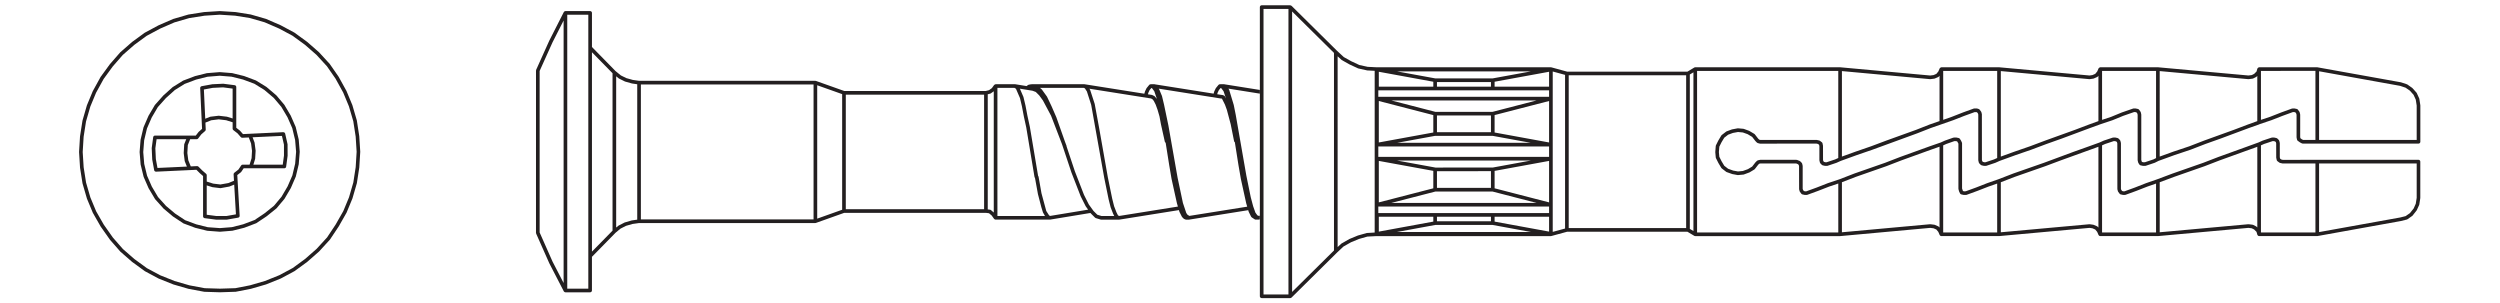
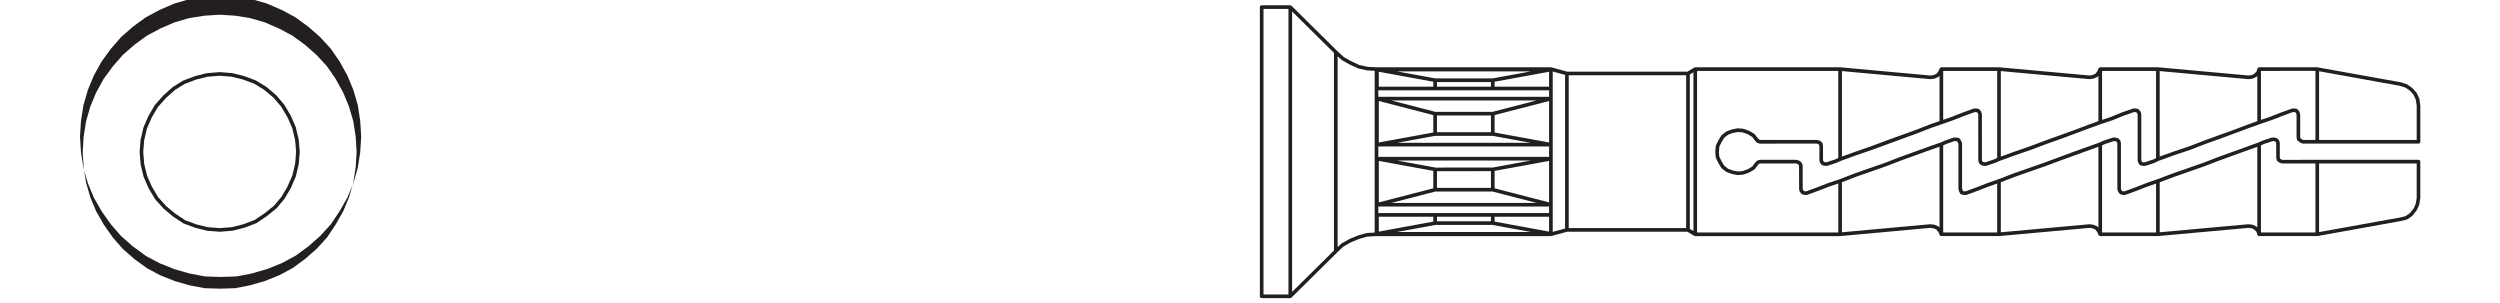
<svg xmlns="http://www.w3.org/2000/svg" xmlns:ns1="http://sodipodi.sourceforge.net/DTD/sodipodi-0.dtd" xmlns:ns2="http://www.inkscape.org/namespaces/inkscape" version="1.1" id="svg2" width="457.32" height="55.484" viewBox="0 0 457.32 55.484" ns1:docname="b767d3d1bfc4c171909a32da1d6ba1d9f5a84328_fx_l_product_drawing.ai">
  <defs id="defs6">
    <clipPath clipPathUnits="userSpaceOnUse" id="clipPath20">
      <path d="M 0,41.613 H 342.99 V 0 H 0 Z" id="path18" />
    </clipPath>
  </defs>
  <ns1:namedview id="namedview4" pagecolor="#ffffff" bordercolor="#000000" borderopacity="0.25" ns2:showpageshadow="2" ns2:pageopacity="0.0" ns2:pagecheckerboard="0" ns2:deskcolor="#d1d1d1" />
  <g id="g8" ns2:groupmode="layer" ns2:label="b767d3d1bfc4c171909a32da1d6ba1d9f5a84328_fx_l_product_drawing" transform="matrix(1.333,0,0,-1.333,0,55.484)">
    <g id="g10" transform="translate(48.811,18.686)">
-       <path d="m 0,0 -0.323,-2.096 -0.591,-2.036 -0.784,-1.897 -1.055,-1.85 -1.172,-1.764 -1.443,-1.576 -1.577,-1.382 -1.701,-1.244 -1.835,-0.984 -1.97,-0.791 -2.04,-0.593 -2.021,-0.395 -2.121,-0.067 -2.082,0.064 -2.102,0.394 -2.038,0.59 -1.968,0.787 -1.833,0.98 -1.711,1.249 -1.572,1.371 -1.378,1.574 -1.25,1.774 -1.05,1.835 -0.791,1.901 -0.59,2.03 -0.332,2.105 -0.132,2.096 0.129,2.103 0.328,2.096 0.588,2.037 0.788,1.9 1.046,1.902 1.25,1.712 1.371,1.572 1.579,1.381 1.699,1.243 1.844,0.989 1.963,0.854 2.03,0.591 2.102,0.329 2.097,0.136 2.104,-0.134 2.031,-0.323 2.031,-0.588 1.975,-0.856 1.832,-0.98 1.713,-1.248 1.574,-1.375 1.441,-1.569 1.183,-1.707 1.052,-1.905 0.788,-1.899 0.594,-2.03 0.327,-2.105 0.133,-2.094 z m 0.157,6.413 -0.61,2.088 -0.81,1.951 -1.077,1.951 -1.217,1.755 -1.483,1.616 -1.611,1.409 -1.76,1.28 -1.879,1.006 -2.023,0.877 -2.091,0.603 -2.085,0.333 -2.16,0.135 -2.151,-0.137 -2.156,-0.338 -2.091,-0.608 -2.012,-0.875 -1.892,-1.015 -1.745,-1.274 -1.62,-1.42 -1.408,-1.612 -1.28,-1.755 -1.076,-1.955 -0.809,-1.952 -0.604,-2.093 -0.337,-2.151 -0.132,-2.156 0.134,-2.15 0.341,-2.158 0.606,-2.088 0.813,-1.955 1.076,-1.883 1.279,-1.815 1.418,-1.62 1.613,-1.409 1.757,-1.28 1.888,-1.01 2.016,-0.807 2.084,-0.603 2.164,-0.404 2.128,-0.067 h 0.008 0.008 l 2.168,0.071 2.083,0.406 2.084,0.604 2.019,0.812 1.89,1.015 1.748,1.277 1.613,1.415 1.487,1.626 1.206,1.808 1.078,1.893 0.807,1.951 0.607,2.095 0.332,2.149 0.133,2.159 -0.136,2.148 z" style="fill:#231f20;fill-opacity:1;fill-rule:nonzero;stroke:none" id="path12" />
+       <path d="m 0,0 -0.323,-2.096 -0.591,-2.036 -0.784,-1.897 -1.055,-1.85 -1.172,-1.764 -1.443,-1.576 -1.577,-1.382 -1.701,-1.244 -1.835,-0.984 -1.97,-0.791 -2.04,-0.593 -2.021,-0.395 -2.121,-0.067 -2.082,0.064 -2.102,0.394 -2.038,0.59 -1.968,0.787 -1.833,0.98 -1.711,1.249 -1.572,1.371 -1.378,1.574 -1.25,1.774 -1.05,1.835 -0.791,1.901 -0.59,2.03 -0.332,2.105 -0.132,2.096 0.129,2.103 0.328,2.096 0.588,2.037 0.788,1.9 1.046,1.902 1.25,1.712 1.371,1.572 1.579,1.381 1.699,1.243 1.844,0.989 1.963,0.854 2.03,0.591 2.102,0.329 2.097,0.136 2.104,-0.134 2.031,-0.323 2.031,-0.588 1.975,-0.856 1.832,-0.98 1.713,-1.248 1.574,-1.375 1.441,-1.569 1.183,-1.707 1.052,-1.905 0.788,-1.899 0.594,-2.03 0.327,-2.105 0.133,-2.094 m 0.157,6.413 -0.61,2.088 -0.81,1.951 -1.077,1.951 -1.217,1.755 -1.483,1.616 -1.611,1.409 -1.76,1.28 -1.879,1.006 -2.023,0.877 -2.091,0.603 -2.085,0.333 -2.16,0.135 -2.151,-0.137 -2.156,-0.338 -2.091,-0.608 -2.012,-0.875 -1.892,-1.015 -1.745,-1.274 -1.62,-1.42 -1.408,-1.612 -1.28,-1.755 -1.076,-1.955 -0.809,-1.952 -0.604,-2.093 -0.337,-2.151 -0.132,-2.156 0.134,-2.15 0.341,-2.158 0.606,-2.088 0.813,-1.955 1.076,-1.883 1.279,-1.815 1.418,-1.62 1.613,-1.409 1.757,-1.28 1.888,-1.01 2.016,-0.807 2.084,-0.603 2.164,-0.404 2.128,-0.067 h 0.008 0.008 l 2.168,0.071 2.083,0.406 2.084,0.604 2.019,0.812 1.89,1.015 1.748,1.277 1.613,1.415 1.487,1.626 1.206,1.808 1.078,1.893 0.807,1.951 0.607,2.095 0.332,2.149 0.133,2.159 -0.136,2.148 z" style="fill:#231f20;fill-opacity:1;fill-rule:nonzero;stroke:none" id="path12" />
    </g>
    <g id="g14">
      <g id="g16" clip-path="url(#clipPath20)">
        <g id="g22" transform="translate(40.505,19.17)">
          <path d="m 0,0 -0.383,-1.618 -0.653,-1.502 -0.838,-1.43 -1.03,-1.229 -1.311,-1.051 -1.346,-0.905 -1.569,-0.591 -1.555,-0.393 -1.643,-0.13 -1.667,0.123 -1.566,0.392 -1.545,0.572 -1.375,0.915 -1.237,1.039 -1.101,1.223 -0.852,1.438 -0.651,1.487 -0.393,1.62 -0.133,1.625 0.127,1.621 0.385,1.621 0.65,1.502 0.836,1.424 1.11,1.242 1.227,1.104 1.354,0.843 1.568,0.591 1.553,0.39 1.688,0.137 1.623,-0.13 1.568,-0.389 1.553,-0.577 1.366,-0.842 1.3,-1.101 1.041,-1.229 0.849,-1.437 0.652,-1.487 0.391,-1.625 0.135,-1.618 z m 0.075,5.027 -0.68,1.557 -0.887,1.498 -1.094,1.291 -1.359,1.153 -1.44,0.886 -1.624,0.607 -1.635,0.402 -1.702,0.136 -1.769,-0.143 -1.621,-0.404 -1.639,-0.62 -1.433,-0.891 -1.282,-1.15 -1.159,-1.302 -0.88,-1.491 -0.678,-1.57 -0.405,-1.701 -0.133,-1.698 0.139,-1.704 0.413,-1.7 0.679,-1.557 0.895,-1.504 1.155,-1.287 1.285,-1.08 1.448,-0.958 1.623,-0.606 1.635,-0.406 1.728,-0.132 c 0.006,-0.001 0.013,-0.001 0.019,-0.001 0.006,0 0.013,0 0.02,0.001 l 1.703,0.139 1.623,0.407 1.647,0.625 1.414,0.945 1.363,1.097 1.089,1.297 0.876,1.491 0.681,1.57 0.403,1.697 0.135,1.706 -0.141,1.696 z" style="fill:#231f20;fill-opacity:1;fill-rule:nonzero;stroke:none" id="path24" />
        </g>
        <g id="g26" transform="translate(38.802,19.03)">
-           <path d="M 0,0 H -4.031 L -3.788,0.798 -3.721,1.909 -3.867,3.026 -4.14,3.755 -0.111,3.944 0.166,2.739 0.168,1.247 Z M -5.498,0 C -5.581,0 -5.66,-0.042 -5.706,-0.111 l -0.378,-0.564 -0.565,-0.44 c -0.065,-0.051 -0.101,-0.13 -0.096,-0.212 l 0.052,-0.886 -0.777,-0.316 -1.092,-0.193 -0.982,0.118 -0.888,0.279 v 0.881 c 0,0.072 -0.031,0.141 -0.086,0.188 l -0.52,0.45 -0.531,0.533 c -0.049,0.049 -0.113,0.067 -0.188,0.073 l -0.867,-0.041 -0.342,0.852 -0.126,0.986 0.064,1.089 0.321,0.802 h 0.896 c 0.078,0 0.15,0.036 0.198,0.098 l 0.43,0.563 0.531,0.467 c 0.057,0.05 0.088,0.122 0.084,0.198 l -0.044,0.957 0.789,0.317 1.037,0.129 1.02,-0.123 0.888,-0.28 V 4.935 c 0,-0.078 0.036,-0.15 0.097,-0.198 l 0.564,-0.433 0.465,-0.532 c 0.05,-0.056 0.123,-0.085 0.2,-0.084 l 0.89,0.041 0.314,-0.82 0.13,-1.015 L -4.276,0.888 -4.552,0 Z m -2.216,-7.047 -1.409,-0.002 -1.31,0.172 v 4.027 l 0.783,-0.242 1.064,-0.133 c 0.01,-10e-4 0.021,-0.002 0.031,-0.002 0.015,0 0.029,10e-4 0.043,0.004 l 1.178,0.214 0.671,0.269 0.238,-4.081 z m -9.7,7.807 -0.069,1.483 0.17,1.244 h 4.067 l -0.262,-0.654 c -0.01,-0.025 -0.016,-0.053 -0.018,-0.078 l -0.065,-1.175 0.132,-1.063 c 0.002,-0.021 0.008,-0.042 0.016,-0.062 l 0.289,-0.722 -4.037,-0.188 z m 7.806,9.776 1.418,0.068 1.311,-0.17 V 6.336 L -7.662,6.579 -8.786,6.712 -9.917,6.579 C -9.939,6.577 -9.96,6.57 -9.98,6.562 l -0.658,-0.263 -0.185,4.013 z M 0.33,4.26 C 0.304,4.378 0.202,4.44 0.075,4.455 L -4.553,4.235 C -4.565,4.232 -4.576,4.241 -4.588,4.236 -4.589,4.235 -4.59,4.233 -4.591,4.233 L -5.457,4.192 -5.876,4.666 -6.378,5.057 v 5.597 c 0,0.126 -0.093,0.232 -0.218,0.248 l -1.572,0.201 -1.496,-0.07 -1.462,-0.267 c -0.123,-0.022 -0.21,-0.133 -0.205,-0.258 l 0.258,-5.598 -0.474,-0.421 -0.388,-0.502 h -5.597 c -0.125,0 -0.231,-0.092 -0.248,-0.216 l -0.202,-1.505 0.071,-1.563 0.267,-1.465 c 0.022,-0.122 0.13,-0.201 0.258,-0.204 l 5.54,0.26 0.466,-0.466 0.446,-0.39 v -5.536 c 0,-0.125 0.093,-0.23 0.217,-0.248 l 1.56,-0.202 h 1.464 c 0.015,0 0.029,0.001 0.043,0.004 l 1.53,0.268 c 0.125,0.021 0.214,0.133 0.207,0.26 l -0.325,5.585 0.493,0.385 c 0.021,0.017 0.04,0.035 0.055,0.059 l 0.326,0.487 h 5.582 c 0.125,0 0.231,0.093 0.248,0.217 L 0.667,1.214 0.661,2.795 Z" style="fill:#231f20;fill-opacity:1;fill-rule:nonzero;stroke:none" id="path28" />
-         </g>
+           </g>
        <g id="g30" transform="translate(314.875,26.74)">
          <path d="M 0,0 H -0.269 C -0.285,0 -0.294,-0.015 -0.31,-0.018 -0.325,-0.021 -0.339,-0.01 -0.354,-0.016 L -1.823,-0.548 -3.339,-1.143 -4.604,-1.564 V 5.152 L 2.872,5.157 V -4.321 H 1.185 L 1.009,-4.232 0.816,-4.09 0.781,-3.942 v 3.095 c 0,0.013 -0.01,0.02 -0.013,0.031 -0.001,0.01 0.008,0.021 0.005,0.032 l -0.069,0.268 c -0.009,0.033 -0.022,0.063 -0.043,0.089 l -0.199,0.264 c -0.034,0.046 -0.084,0.079 -0.14,0.093 z m -12.388,-4.402 -2.052,-0.793 -2.2,-0.736 -1.859,-0.674 V 5.129 l 12.16,-1.108 c 0.008,0 0.016,0 0.022,0 0.01,0 0.021,0 0.031,0.001 l 0.53,0.068 c 0.028,0.004 0.056,0.012 0.081,0.024 l 0.4,0.2 c 0.023,0.014 0.046,0.029 0.064,0.047 l 0.105,0.106 v -6.205 l -1.297,-0.469 c -0.001,0 -0.001,-0.002 -0.002,-0.002 h -0.003 l -1.926,-0.73 z m -6.972,-2.589 -1.159,-0.387 -0.229,-0.006 -0.171,0.042 -0.057,0.084 -0.05,0.196 v 6.214 c 0,0.012 -0.01,0.019 -0.012,0.029 -0.001,0.01 0.008,0.02 0.005,0.03 l -0.064,0.268 c -0.007,0.034 -0.022,0.065 -0.045,0.092 l -0.198,0.265 c -0.035,0.047 -0.085,0.079 -0.141,0.093 L -21.808,0 h -0.263 c -0.03,0 -0.057,-0.005 -0.082,-0.015 l -1.543,-0.534 -1.446,-0.594 -1.266,-0.422 v 6.717 l 7.409,10e-4 V -6.809 Z m -14.834,2.59 -2.118,-0.795 -2.13,-0.735 -1.86,-0.674 V 5.129 l 12.156,-1.108 c 0.008,0 0.017,0 0.023,0 0.013,0 0.022,0 0.035,0.002 l 0.469,0.068 c 0.02,0.003 0.043,0.009 0.063,0.017 l 0.465,0.202 c 0.035,0.016 0.069,0.04 0.093,0.07 l 0.09,0.107 v -6.224 l -1.299,-0.47 c -10e-4,0 -10e-4,-0.002 -0.002,-0.002 h -0.003 l -1.924,-0.73 z m -7.035,-2.59 -1.163,-0.388 -0.162,-0.006 -0.196,0.049 -0.104,0.104 -0.042,0.169 -0.005,6.276 -0.067,0.268 c -0.01,0.034 -0.023,0.065 -0.045,0.092 l -0.198,0.264 c -0.031,0.041 -0.074,0.072 -0.123,0.088 l -0.201,0.064 c -0.025,0.008 -0.05,0.012 -0.075,0.012 h -0.332 c -0.029,0 -0.058,-0.005 -0.084,-0.016 l -1.47,-0.532 -1.521,-0.596 -1.193,-0.417 v 6.712 h 7.409 V -6.799 Z m -10.709,4.053 -4.06,-1.463 -2.118,-0.795 -2.133,-0.735 -1.859,-0.674 V 5.128 l 12.093,-1.107 c 0.009,0 0.016,0 0.023,0 0.011,0 0.02,0 0.031,0.001 l 0.532,0.068 c 0.024,0.003 0.046,0.009 0.069,0.018 l 0.464,0.202 c 0.036,0.016 0.068,0.039 0.094,0.069 l 0.09,0.107 v -6.22 l -1.364,-0.473 c -0.002,-0.001 -0.002,-0.002 -0.003,-0.003 -0.002,-10e-4 -0.003,10e-4 -0.005,0 z m -11.096,-4.053 -1.164,-0.388 -0.16,-0.005 -0.198,0.048 -0.104,0.104 -0.041,0.169 -0.005,1.944 -0.066,0.333 c -0.012,0.06 -0.045,0.113 -0.095,0.15 l -0.264,0.199 c -0.027,0.021 -0.059,0.036 -0.093,0.043 l -0.326,0.072 h -7.744 l -0.17,0.044 -0.144,0.142 -0.452,0.584 c -0.019,0.024 -0.043,0.045 -0.068,0.062 l -0.71,0.42 -0.729,0.264 c -0.021,0.008 -0.041,0.013 -0.063,0.015 l -0.73,0.066 c -0.023,0.004 -0.045,10e-4 -0.068,-0.003 l -0.771,-0.144 -0.734,-0.269 c -0.023,-0.008 -0.046,-0.02 -0.066,-0.036 l -0.6,-0.465 c -0.023,-0.018 -0.045,-0.042 -0.06,-0.067 l -0.408,-0.683 -0.332,-0.666 c -0.015,-0.027 -0.022,-0.059 -0.025,-0.09 l -0.065,-0.84 0.065,-0.734 c 0.003,-0.03 0.012,-0.061 0.025,-0.089 l 0.339,-0.679 0.4,-0.667 c 0.016,-0.027 0.037,-0.05 0.061,-0.069 l 0.6,-0.464 c 0.021,-0.017 0.044,-0.029 0.068,-0.039 l 0.773,-0.273 0.729,-0.136 c 0.016,-0.003 0.03,-0.004 0.046,-0.004 0.008,0 0.016,0 0.023,10e-4 l 0.73,0.068 c 0.022,0.002 0.041,0.007 0.063,0.013 l 0.773,0.286 0.666,0.4 c 0.025,0.016 0.05,0.036 0.068,0.061 l 0.452,0.584 0.143,0.142 0.169,0.041 h 4.906 l 0.243,-0.097 0.112,-0.112 0.041,-0.165 0.009,-3.159 0.065,-0.264 c 0.008,-0.031 0.023,-0.062 0.042,-0.089 l 0.201,-0.268 c 0.033,-0.047 0.084,-0.079 0.14,-0.093 l 0.324,-0.073 h 0.269 c 0.028,0 0.058,0.005 0.086,0.015 l 1.466,0.536 1.518,0.591 1.266,0.424 v -6.716 H -81.985 V 5.152 h 19.377 V -6.799 Z m 2.816,-2.402 4.197,1.467 2.058,0.794 4.054,1.465 h 10e-4 l 1.196,0.42 v -11.104 l -0.091,0.109 c -0.025,0.029 -0.057,0.053 -0.093,0.068 l -0.464,0.2 c -0.023,0.011 -0.046,0.017 -0.069,0.02 l -0.532,0.065 c -0.011,10e-4 -0.017,-0.007 -0.026,-0.007 -0.011,0 -0.017,0.01 -0.028,0.008 l -12.093,-1.103 v 6.867 z m 12.433,4.52 1.097,0.386 0.226,0.006 0.175,-0.042 0.166,-0.307 v -6.189 c 0,-0.011 0.011,-0.018 0.013,-0.029 0.002,-0.013 -0.008,-0.021 -0.005,-0.033 l 0.087,-0.312 0.132,-0.268 c 0.034,-0.067 0.092,-0.114 0.165,-0.133 l 0.324,-0.072 h 0.333 c 0.028,0 0.057,0.005 0.087,0.015 l 1.464,0.536 1.522,0.592 1.198,0.417 v -6.71 h -7.409 v 11.951 z m 9.376,-4.52 4.194,1.466 2.125,0.796 4.051,1.464 1.131,0.409 v -11.093 l -0.09,0.108 c -0.024,0.03 -0.058,0.054 -0.093,0.069 l -0.465,0.2 c -0.021,0.01 -0.043,0.016 -0.064,0.019 l -0.468,0.065 c -0.011,0.002 -0.018,-0.006 -0.026,-0.006 -0.013,0 -0.019,0.01 -0.032,0.008 l -12.156,-1.103 v 6.866 z m 12.428,4.52 1.162,0.386 0.164,0.006 0.195,-0.048 0.102,-0.101 0.043,-0.171 0.007,-6.278 0.069,-0.264 c 0.008,-0.032 0.021,-0.062 0.04,-0.089 L -24,-11.7 c 0.035,-0.046 0.085,-0.079 0.142,-0.094 l 0.325,-0.072 h 0.264 c 0.028,0 0.058,0.005 0.086,0.015 l 1.466,0.535 1.521,0.593 1.197,0.417 v -6.71 h -7.409 v 11.951 z m 9.446,-4.519 4.19,1.466 2.057,0.794 4.055,1.465 h 10e-4 l 0.94,0.335 0.188,0.076 V -16.33 l -0.106,0.104 c -0.019,0.02 -0.04,0.035 -0.063,0.046 l -0.4,0.201 c -0.025,0.014 -0.053,0.022 -0.081,0.025 l -0.53,0.065 c -0.011,10e-4 -0.017,-0.007 -0.026,-0.007 -0.011,0 -0.017,0.01 -0.027,0.008 l -12.16,-1.103 v 6.864 z m 12.357,4.519 1.162,0.386 0.161,0.006 0.2,-0.048 0.1,-0.1 0.041,-0.169 0.005,-1.951 0.069,-0.331 c 0.013,-0.061 0.046,-0.112 0.095,-0.149 l 0.264,-0.198 c 0.026,-0.021 0.057,-0.035 0.09,-0.044 l 0.329,-0.074 h 4.535 v -9.47 h -7.477 v 11.951 z m 20.946,-7.387 -0.126,-0.813 -0.287,-0.646 -0.51,-0.639 -0.595,-0.416 -0.741,-0.186 -11.136,-2.006 v 9.42 h 11.184 2.211 z m -144.076,-4.831 -1.222,-0.344 -1.16,-0.478 -1.109,-0.633 -0.513,-0.475 V 7.16 l 0.56,-0.514 1.079,-0.607 1.184,-0.547 1.237,-0.274 1.024,-0.053 v -22.193 z m -10.252,30.402 5.748,-5.687 v -27.113 l -5.748,-5.688 z m -0.5,-38.836 h -3.422 V 13.66 h 3.422 z m 55.079,30.186 0.496,0.299 v -21.783 l -0.496,0.297 z m -16.62,-0.108 h 16.117 v -20.971 h -16.117 z m -2.193,-19.16 v 1.396 6.314 1.93 6.314 1.394 2.333 l 1.693,-0.464 v -21.088 l -1.693,-0.46 z m -16.113,-1.378 h 7.863 l 5.254,-0.965 h -18.373 z m 7.863,20.11 h -7.863 l -5.248,0.961 h 18.357 z m 0.273,-18.982 h 7.477 V -16.9 l -7.477,1.373 z m -15.889,0 h 7.479 v -0.67 l -7.479,-1.373 z m 7.479,17.848 h -7.479 v 2.045 l 7.479,-1.369 z m 8.41,0 v 0.676 l 7.477,1.369 V 2.991 Z m -14.169,-15.953 6.043,1.561 h 7.845 l 6.041,-1.561 z m 13.886,12.497 h -7.845 l -6.045,1.563 h 19.934 z m -13.108,-4.252 5.231,0.96 h 7.887 l 5.244,-0.96 z m 4.981,1.419 -7.479,-1.369 v 5.69 l 7.479,-1.932 z m 7.91,2.333 v -2.292 l -7.41,-0.004 v 2.296 z m 7.977,-5.682 h -23.434 v 1.431 h 23.434 z m -7.727,-1.461 -7.865,-0.004 -5.27,0.965 h 18.366 z m -15.639,0.911 7.479,-1.366 v -2.395 l -7.479,-1.932 z m 7.979,-3.704 v 2.293 l 7.41,0.004 v -2.297 z m 15.387,12.498 h -23.434 v 0.895 h 23.434 z m 0,-15.954 h -23.434 v 0.896 h 23.434 z m 0,1.468 -7.477,1.932 v 2.39 l 7.477,1.37 z m 0,8.222 -7.477,1.369 v 2.39 l 7.477,1.932 z m -15.387,8.292 h 7.41 V 2.991 h -7.41 z m 7.41,-19.11 h -7.41 v 0.628 h 7.41 z M 15.831,2.443 16.338,1.875 16.642,1.209 16.768,0.396 V -4.321 H 14.557 3.373 v 9.425 l 11.12,-2.003 0.749,-0.25 z M 0.352,-4.295 C 0.366,-4.354 0.399,-4.404 0.448,-4.441 L 0.75,-4.657 1.015,-4.794 c 0.036,-0.02 0.075,-0.028 0.114,-0.028 h 1.995 11.434 2.461 c 0.138,0 0.25,0.112 0.25,0.25 v 4.986 c 0,0.007 -0.007,0.012 -0.008,0.019 0,0.006 0.006,0.012 0.005,0.02 l -0.134,0.864 c -0.004,0.023 -0.01,0.045 -0.02,0.066 L 16.778,2.114 C 16.767,2.137 16.754,2.158 16.737,2.177 L 16.163,2.813 15.501,3.279 C 15.48,3.295 15.459,3.305 15.437,3.313 l -0.8,0.267 C 14.63,3.582 14.624,3.577 14.617,3.579 14.611,3.58 14.608,3.588 14.601,3.589 L 3.123,5.652 H -4.854 C -4.876,5.652 -4.891,5.634 -4.912,5.629 -4.945,5.621 -4.971,5.614 -4.998,5.594 -5.024,5.574 -5.039,5.55 -5.056,5.521 -5.067,5.502 -5.089,5.494 -5.095,5.472 L -5.209,5.071 -5.535,4.746 -5.861,4.582 -6.321,4.523 -18.75,5.653 h -7.909 c -0.017,0 -0.028,-0.014 -0.044,-0.018 -0.032,-0.006 -0.06,-0.017 -0.086,-0.035 -0.026,-0.018 -0.046,-0.037 -0.064,-0.063 -0.009,-0.015 -0.028,-0.019 -0.035,-0.034 l -0.187,-0.432 -0.272,-0.325 -0.379,-0.164 -0.403,-0.06 -12.397,1.129 c -0.007,0 -0.013,0.001 -0.018,0.001 -0.006,0 -0.01,10e-4 -0.014,0 h -7.905 c -0.016,0 -0.027,-0.014 -0.043,-0.017 C -48.54,5.628 -48.565,5.617 -48.595,5.598 -48.621,5.58 -48.64,5.562 -48.658,5.535 -48.668,5.521 -48.685,5.517 -48.692,5.501 L -48.878,5.07 -49.149,4.745 -49.526,4.581 -49.997,4.521 -62.333,5.65 c -0.006,0 -0.012,10e-4 -0.018,10e-4 -0.003,0 -0.009,0.001 -0.011,0 h -19.871 -0.002 -0.002 c 0,0 0,-10e-4 -0.002,-10e-4 -0.018,-0.001 -0.045,-0.003 -0.067,-0.008 -0.022,-0.006 -0.043,-0.016 -0.063,-0.028 l -0.935,-0.562 h -16.515 l -2.16,0.591 c -0.014,0.003 -0.023,-0.006 -0.036,-0.005 -0.011,0.002 -0.019,0.013 -0.031,0.013 h -23.92 l -1.221,0.061 -1.145,0.251 -1.115,0.52 -1.015,0.566 -0.926,0.857 -6.25,6.181 c -0.024,0.023 -0.058,0.024 -0.09,0.037 -0.029,0.012 -0.052,0.035 -0.085,0.035 h -3.922 c -0.138,0 -0.25,-0.112 -0.25,-0.25 v -39.685 c 0,-0.138 0.112,-0.25 0.25,-0.25 h 3.922 c 0.065,0 0.128,0.026 0.175,0.072 l 6.244,6.176 0.885,0.83 1.033,0.585 1.105,0.456 1.142,0.324 1.263,0.066 h 23.919 c 0.023,0 0.044,0.003 0.066,0.01 l 2.16,0.588 h 16.515 l 0.936,-0.56 c 0.019,-0.012 0.041,-0.021 0.062,-0.027 h 0.002 c 0.022,-0.008 0.045,-0.011 0.069,-0.011 h 0.004 19.873 c 0.006,0 0.013,0 0.021,0.001 l 12.34,1.126 0.471,-0.058 0.379,-0.163 0.27,-0.324 0.185,-0.43 c 0.009,-0.021 0.027,-0.031 0.041,-0.048 0.011,-0.016 0.018,-0.026 0.031,-0.038 0.045,-0.038 0.098,-0.066 0.157,-0.066 h 7.909 c 0.007,0 0.015,0 0.022,0.001 l 12.402,1.126 0.404,-0.057 0.379,-0.164 0.271,-0.324 0.186,-0.431 c 0.01,-0.022 0.028,-0.031 0.041,-0.048 0.012,-0.015 0.019,-0.026 0.032,-0.037 0.045,-0.038 0.097,-0.066 0.157,-0.066 h 7.909 c 0.007,0 0.016,0 0.022,0.001 l 12.406,1.126 0.46,-0.057 0.327,-0.163 0.325,-0.324 0.114,-0.4 c 0.008,-0.028 0.031,-0.046 0.047,-0.068 0.012,-0.017 0.017,-0.034 0.032,-0.046 0.045,-0.04 0.1,-0.068 0.161,-0.068 h 7.977 c 0.015,0 0.029,10e-4 0.044,0.005 l 11.434,2.06 c 0.002,0 0.002,0.002 0.004,0.002 0.004,10e-4 0.008,10e-4 0.013,0.002 l 0.799,0.199 c 0.029,0.007 0.058,0.019 0.083,0.037 l 0.662,0.463 c 0.02,0.014 0.037,0.03 0.052,0.049 l 0.564,0.72 0.334,0.731 c 0.01,0.02 0.016,0.043 0.02,0.064 l 0.134,0.866 c 0.001,0.006 -0.005,0.012 -0.005,0.02 0.001,0.007 0.008,0.012 0.008,0.019 v 4.983 c 0,0.138 -0.112,0.25 -0.25,0.25 H 14.553 3.119 l -4.725,-0.009 -0.219,0.057 -0.15,0.113 -0.043,0.187 v 1.93 c 0,0.012 -0.011,0.019 -0.012,0.029 -0.001,0.01 0.009,0.02 0.005,0.03 l -0.064,0.266 c -0.011,0.045 -0.034,0.086 -0.066,0.118 l -0.199,0.199 c -0.032,0.032 -0.073,0.056 -0.118,0.065 l -0.327,0.072 h -0.264 c -0.015,0 -0.023,-0.013 -0.037,-0.016 -0.015,-0.002 -0.026,0.008 -0.041,0.003 L -4.362,-4.408 -4.948,-4.67 -6.404,-5.198 c -0.001,0 -0.001,-10e-4 -0.001,-10e-4 h -10e-4 l -4.06,-1.466 -2.054,-0.793 -4.191,-1.465 -2.13,-0.798 -1.532,-0.532 -1.524,-0.597 -1.424,-0.519 -0.157,-0.005 -0.177,0.044 -0.119,0.16 -0.045,0.149 v 6.25 c 0,0.013 -0.011,0.02 -0.013,0.031 -10e-4,0.011 0.008,0.021 0.005,0.033 l -0.069,0.266 c -0.012,0.042 -0.033,0.081 -0.064,0.112 l -0.193,0.202 c -0.034,0.033 -0.075,0.057 -0.119,0.066 l -0.325,0.072 h -0.267 c -0.015,0 -0.024,-0.013 -0.037,-0.016 -0.015,-0.002 -0.026,0.008 -0.041,0.003 l -1.22,-0.406 -0.591,-0.264 -1.454,-0.526 -2.062,-0.735 -4.117,-1.525 -4.194,-1.465 -2.058,-0.795 -1.536,-0.535 -1.524,-0.596 -1.421,-0.518 -0.228,-0.006 -0.154,0.038 -0.121,0.356 v 6.209 c 0,0.022 -0.018,0.035 -0.022,0.055 -0.003,0.02 0.004,0.039 -0.003,0.058 l -0.148,0.292 -0.132,0.199 c -0.034,0.053 -0.088,0.091 -0.149,0.104 l -0.327,0.072 h -0.33 c -0.017,0 -0.027,-0.015 -0.041,-0.018 -0.018,-0.002 -0.031,0.008 -0.047,0.002 l -1.145,-0.403 -0.584,-0.261 -1.525,-0.529 V -5.2 h -0.002 l -4.059,-1.466 -2.056,-0.794 -4.196,-1.465 -2.054,-0.796 -1.602,-0.534 -1.523,-0.596 -1.424,-0.519 -0.16,-0.006 -0.178,0.044 -0.119,0.162 -0.045,0.149 v 3.126 c 0,0.013 -0.011,0.02 -0.013,0.03 -0.001,0.011 0.008,0.021 0.005,0.031 l -0.064,0.264 c -0.012,0.044 -0.034,0.084 -0.066,0.116 l -0.199,0.199 c -0.024,0.024 -0.053,0.043 -0.085,0.056 l -0.334,0.132 c -0.018,0.005 -0.031,-0.004 -0.048,-10e-4 -0.016,0.004 -0.026,0.019 -0.044,0.019 h -4.985 c -0.011,0 -0.018,-0.012 -0.028,-0.013 -0.01,0 -0.02,0.008 -0.031,0.005 l -0.264,-0.063 c -0.045,-0.011 -0.084,-0.034 -0.118,-0.067 l -0.202,-0.201 c -0.005,-0.004 -0.003,-0.01 -0.007,-0.015 -0.003,-0.004 -0.009,-0.003 -0.013,-0.008 l -0.437,-0.563 -0.581,-0.353 -0.7,-0.253 -0.665,-0.063 -0.656,0.119 -0.696,0.25 -0.53,0.412 -0.366,0.609 -0.311,0.621 -0.061,0.643 0.061,0.749 0.301,0.605 0.376,0.624 0.53,0.411 0.657,0.243 0.695,0.127 0.666,-0.062 0.655,-0.233 0.626,-0.375 0.436,-0.561 c 0.004,-0.005 0.01,-0.004 0.013,-0.01 0.005,-0.004 0.004,-0.01 0.008,-0.015 l 0.201,-0.2 c 0.032,-0.03 0.071,-0.052 0.114,-0.063 l 0.263,-0.069 c 0.022,-0.005 0.044,-0.008 0.064,-0.008 l 7.72,0.007 0.216,-0.052 0.149,-0.112 0.041,-0.189 V -7.1 c 0,-0.01 0.012,-0.017 0.012,-0.027 0.001,-0.011 -0.008,-0.021 -0.004,-0.031 l 0.064,-0.266 c 0.012,-0.045 0.034,-0.085 0.066,-0.117 l 0.202,-0.201 c 0.031,-0.032 0.071,-0.055 0.116,-0.067 l 0.325,-0.071 h 0.268 c 0.025,0 0.052,0.004 0.078,0.013 l 1.22,0.407 0.586,0.263 2.185,0.792 2.136,0.735 6.187,2.262 1.856,0.728 1.52,0.528 c 0.001,0 0.001,0.001 0.002,0.001 0,10e-4 10e-4,0 0.002,0 l 1.534,0.536 1.524,0.595 1.422,0.517 h 0.248 l 0.089,-0.028 0.124,-0.163 0.042,-0.156 v -6.248 c 0,-0.01 0.011,-0.017 0.013,-0.027 0.001,-0.011 -0.009,-0.021 -0.005,-0.031 l 0.065,-0.266 c 0.011,-0.045 0.034,-0.085 0.066,-0.117 l 0.201,-0.201 c 0.032,-0.032 0.073,-0.055 0.116,-0.066 l 0.324,-0.072 h 0.269 c 0.026,0 0.053,0.004 0.078,0.013 l 1.22,0.407 0.588,0.263 2.185,0.792 2.132,0.735 2.122,0.796 2.064,0.733 3.918,1.46 h 10e-4 l 1.456,0.528 c 0.002,10e-4 0.003,10e-4 0.004,10e-4 l 1.61,0.538 1.448,0.593 1.495,0.52 0.158,0.005 0.181,-0.044 0.116,-0.15 0.045,-0.189 v -6.219 c 0,-0.011 0.009,-0.018 0.011,-0.029 0.002,-0.013 -0.007,-0.021 -0.004,-0.033 l 0.069,-0.266 c 0.008,-0.026 0.019,-0.052 0.033,-0.073 l 0.132,-0.201 c 0.034,-0.053 0.089,-0.091 0.149,-0.107 l 0.326,-0.071 h 0.332 c 0.027,0 0.054,0.004 0.081,0.013 l 1.227,0.412 0.521,0.26 2.173,0.789 2.205,0.737 2.057,0.795 2.06,0.733 3.921,1.461 h 10e-4 l 1.358,0.477 0.114,0.056 1.592,0.533 1.521,0.595 1.427,0.519 0.16,0.005 0.178,-0.043 0.115,-0.153 0.049,-0.189 v -3.091 c 0,-0.012 0.01,-0.018 0.012,-0.027 0.001,-0.011 -0.007,-0.021 -0.005,-0.029 z" style="fill:#231f20;fill-opacity:1;fill-rule:nonzero;stroke:none" id="path32" />
        </g>
        <g id="g34" transform="translate(163.209,11.995)">
-           <path d="m 0,0 -0.274,0.184 -0.146,0.229 -0.458,1.368 -0.728,3.449 -1.266,7.191 -0.599,2.862 -0.28,1.168 -0.339,0.815 -0.098,0.195 8.543,-1.355 C 4.368,16.104 4.381,16.104 4.394,16.104 H 4.423 L 4.485,16.083 4.891,15.27 5.152,14.557 5.679,12.581 6.144,10.255 C 6.157,10.188 6.199,10.139 6.25,10.103 L 6.74,7.003 7.077,5.064 7.81,1.725 7.947,1.268 Z m -9.604,-0.005 -0.179,0.071 -0.214,0.427 -0.324,0.835 -0.263,1.052 -0.597,2.919 -1.196,6.782 -0.605,3.286 -0.625,1.922 -0.104,0.166 8.456,-1.34 0.186,-0.092 0.199,-0.244 0.257,-0.506 0.259,-0.714 0.263,-0.908 0.199,-1.072 0.532,-2.393 c 0.016,-0.068 0.061,-0.117 0.116,-0.15 l 0.48,-3.028 0.331,-1.94 0.737,-3.339 0.133,-0.447 z m -2.45,-0.008 -0.569,0.173 -0.527,0.521 -0.646,0.898 -0.655,1.307 -1.258,3.244 -1.136,3.41 c -0.002,0.02 0.009,0.038 0.002,0.058 l -0.219,0.581 -1.183,3.353 -0.667,1.533 -0.621,1.305 -0.702,0.973 -0.256,0.228 h 6.015 l 0.151,-0.075 0.269,-0.418 0.589,-1.829 1.795,-10.043 0.6,-2.935 0.274,-1.093 0.343,-0.887 0.152,-0.304 z m -7.044,0.01 -0.142,0.071 -0.389,0.605 -0.658,2.431 -0.399,2.261 c -0.009,0.049 -0.032,0.095 -0.067,0.131 l -1.131,6.728 -0.332,1.521 -0.268,1.408 -0.279,1.168 -0.488,1.138 1.723,-0.28 0.458,-0.171 0.467,-0.465 0.514,-0.703 1.118,-2.1 1.478,-3.843 0.047,-0.132 1.267,-3.803 1.272,-3.278 0.685,-1.361 0.335,-0.467 z m -7.235,-0.01 V 17.57 h 2.34 l 0.204,-0.124 0.552,-1.279 0.265,-1.119 0.267,-1.404 0.331,-1.515 1.129,-6.78 c 0.008,-0.051 0.032,-0.098 0.068,-0.134 l 0.403,-2.217 0.468,-1.802 0.221,-0.717 0.281,-0.492 z m 20.716,16.923 0.165,0.351 0.238,0.286 0.094,-0.019 0.316,-0.424 0.314,-0.938 0.024,-0.103 -0.249,0.315 c -0.023,0.029 -0.053,0.053 -0.086,0.069 l -0.269,0.132 c -0.013,0.006 -0.025,-0.002 -0.038,0.002 -0.014,0.005 -0.02,0.019 -0.033,0.021 l -0.539,0.085 z m 9.504,-0.001 0.168,0.352 0.237,0.286 0.094,-0.019 0.316,-0.424 0.314,-0.938 0.012,-0.048 -0.141,0.281 c -0.03,0.062 -0.083,0.107 -0.146,0.128 L 4.542,16.592 C 4.527,16.597 4.516,16.587 4.501,16.589 4.487,16.592 4.479,16.604 4.464,16.604 H 4.415 l -0.586,0.094 z m -30.72,-16.448 -0.383,0.331 c -0.038,0.032 -0.083,0.053 -0.133,0.059 l -0.312,0.039 v 15.803 l 0.341,0.085 c 0.031,0.007 0.061,0.021 0.086,0.038 l 0.4,0.288 V 0.461 Z m -1.328,0.458 H -47.14 v 15.72 h 18.979 z m -19.479,-0.074 -3.424,-1.22 v 18.304 l 3.424,-1.216 z m -3.924,-1.324 h -23.697 v 18.513 h 23.697 z m -24.197,-0.035 -0.75,-0.107 -0.974,-0.281 -0.842,-0.43 -0.325,-0.266 v 20.756 l 0.371,-0.299 0.84,-0.418 0.962,-0.27 0.717,-0.105 v -18.58 z m -3.39,-1.507 -2.824,-2.88 v 27.36 l 2.824,-2.88 z m -3.324,-7.964 h -2.89 v 37.593 h 2.89 z m -3.39,0.778 -1.515,2.93 -1.775,4.005 v 22.164 l 1.77,3.932 1.521,2.99 V -9.207 Z M 9.685,0.027 9.524,0.002 9.343,0.076 9.071,0.452 8.759,1.331 8.429,2.577 7.833,5.5 6.369,13.881 6.102,15.21 c -0.001,0.004 -0.005,0.006 -0.006,0.01 -0.001,0.004 0.002,0.008 0.001,0.011 l -0.621,2.05 -0.104,0.184 4.313,-0.688 v 0.507 l -4.86,0.775 C 4.814,18.06 4.806,18.071 4.796,18.071 H 4.729 c -0.021,-0.001 -0.042,-0.001 -0.064,0 h -0.4 c -0.006,0 -0.009,-0.007 -0.015,-0.007 L 4.245,18.065 C 4.156,18.083 4.064,18.051 4.005,17.98 L 3.641,17.533 3.425,17.09 3.337,16.778 -4.749,18.059 c -0.01,0.002 -0.017,0.012 -0.027,0.012 h -0.065 c -0.022,-0.001 -0.044,-0.001 -0.066,0 h -0.334 c -0.006,0 -0.009,-0.007 -0.014,-0.007 L -5.26,18.065 C -5.349,18.083 -5.442,18.051 -5.5,17.98 l -0.366,-0.448 -0.213,-0.441 -0.093,-0.322 -8.2,1.299 c -0.007,10e-4 -0.014,0.002 -0.021,0.003 -0.008,10e-4 -0.019,0 -0.027,10e-4 h -7.174 c -0.005,0 -0.008,-0.006 -0.014,-0.007 l -0.003,10e-4 c -0.032,0.007 -0.065,0.007 -0.097,0 l -0.334,-0.064 c -0.038,-0.007 -0.073,-0.023 -0.104,-0.046 l -0.183,-0.141 -1.547,0.253 c -0.007,10e-4 -0.014,0.002 -0.021,0.003 -0.01,10e-4 -0.02,0.004 -0.029,10e-4 h -2.656 c -0.008,0 -0.012,-0.009 -0.02,-0.01 -0.032,-0.001 -0.056,-0.02 -0.085,-0.034 -0.03,-0.015 -0.059,-0.023 -0.08,-0.049 -0.005,-0.006 -0.014,-0.006 -0.018,-0.012 l -0.31,-0.433 -0.39,-0.281 -0.453,-0.113 h -19.408 l -3.877,1.378 c -0.015,0.005 -0.031,0.01 -0.047,0.013 -0.014,0.003 -0.028,0.004 -0.041,0.003 l -10e-4,0.001 h -0.001 -0.005 -24.177 l -0.878,0.126 -0.886,0.247 -0.751,0.37 -0.719,0.586 -3.246,3.311 v 4.682 c 0,0.139 -0.112,0.25 -0.25,0.25 h -3.39 c -0.061,0 -0.112,-0.026 -0.157,-0.064 -0.012,-0.01 -0.02,-0.021 -0.03,-0.032 -0.011,-0.014 -0.027,-0.022 -0.036,-0.039 l -1.999,-3.933 -1.796,-3.991 c -0.008,-0.018 0.002,-0.035 -0.001,-0.054 -0.004,-0.018 -0.021,-0.029 -0.021,-0.049 V -2.326 c 0,-0.019 0.016,-0.031 0.02,-0.049 0.003,-0.019 -0.006,-0.035 0.001,-0.053 l 1.803,-4.067 1.993,-3.857 c 0.008,-0.016 0.024,-0.023 0.036,-0.037 0.01,-0.012 0.018,-0.021 0.03,-0.032 0.045,-0.037 0.098,-0.064 0.156,-0.064 h 3.39 c 0.138,0 0.25,0.112 0.25,0.25 v 4.619 l 3.244,3.309 0.675,0.559 0.752,0.383 0.896,0.258 0.911,0.128 h 24.176 0.006 c 0.014,0 0.028,0.001 0.042,0.005 0.016,0.003 0.032,0.007 0.047,0.013 l 3.878,1.382 h 19.421 l 0.442,-0.056 0.364,-0.307 0.333,-0.465 c 0.004,-0.006 0.013,-0.004 0.017,-0.009 0.046,-0.056 0.108,-0.096 0.186,-0.096 h 7.44 0.004 c 0.015,0 0.03,0.002 0.044,0.004 l 5.533,0.912 0.031,-0.044 0.598,-0.598 c 0.029,-0.03 0.065,-0.051 0.104,-0.063 l 0.663,-0.201 c 0.024,-0.007 0.049,-0.011 0.073,-0.011 h 2.455 0.004 c 0.016,0 0.03,0.002 0.044,0.004 l 8.169,1.307 0.071,-0.241 0.334,-0.664 c 0.012,-0.023 0.027,-0.045 0.046,-0.063 l 0.199,-0.201 c 0.028,-0.028 0.062,-0.049 0.1,-0.063 l 0.104,-0.033 c 0.035,-0.019 0.065,-0.045 0.107,-0.045 h 0.394 0.005 c 0.016,0 0.029,0.002 0.044,0.004 l 8.107,1.297 0.068,-0.23 0.331,-0.664 c 0.02,-0.04 0.049,-0.072 0.085,-0.097 L 8.972,-0.47 c 0.041,-0.028 0.09,-0.042 0.138,-0.042 h 0.328 0.004 c 0.017,0 0.03,0.002 0.045,0.004 0.007,-0.001 0.013,-0.004 0.02,-0.004 0.017,0 0.033,0.012 0.051,0.015 l 0.121,0.019 v 0.505 z" style="fill:#231f20;fill-opacity:1;fill-rule:nonzero;stroke:none" id="path36" />
-         </g>
+           </g>
      </g>
    </g>
  </g>
</svg>